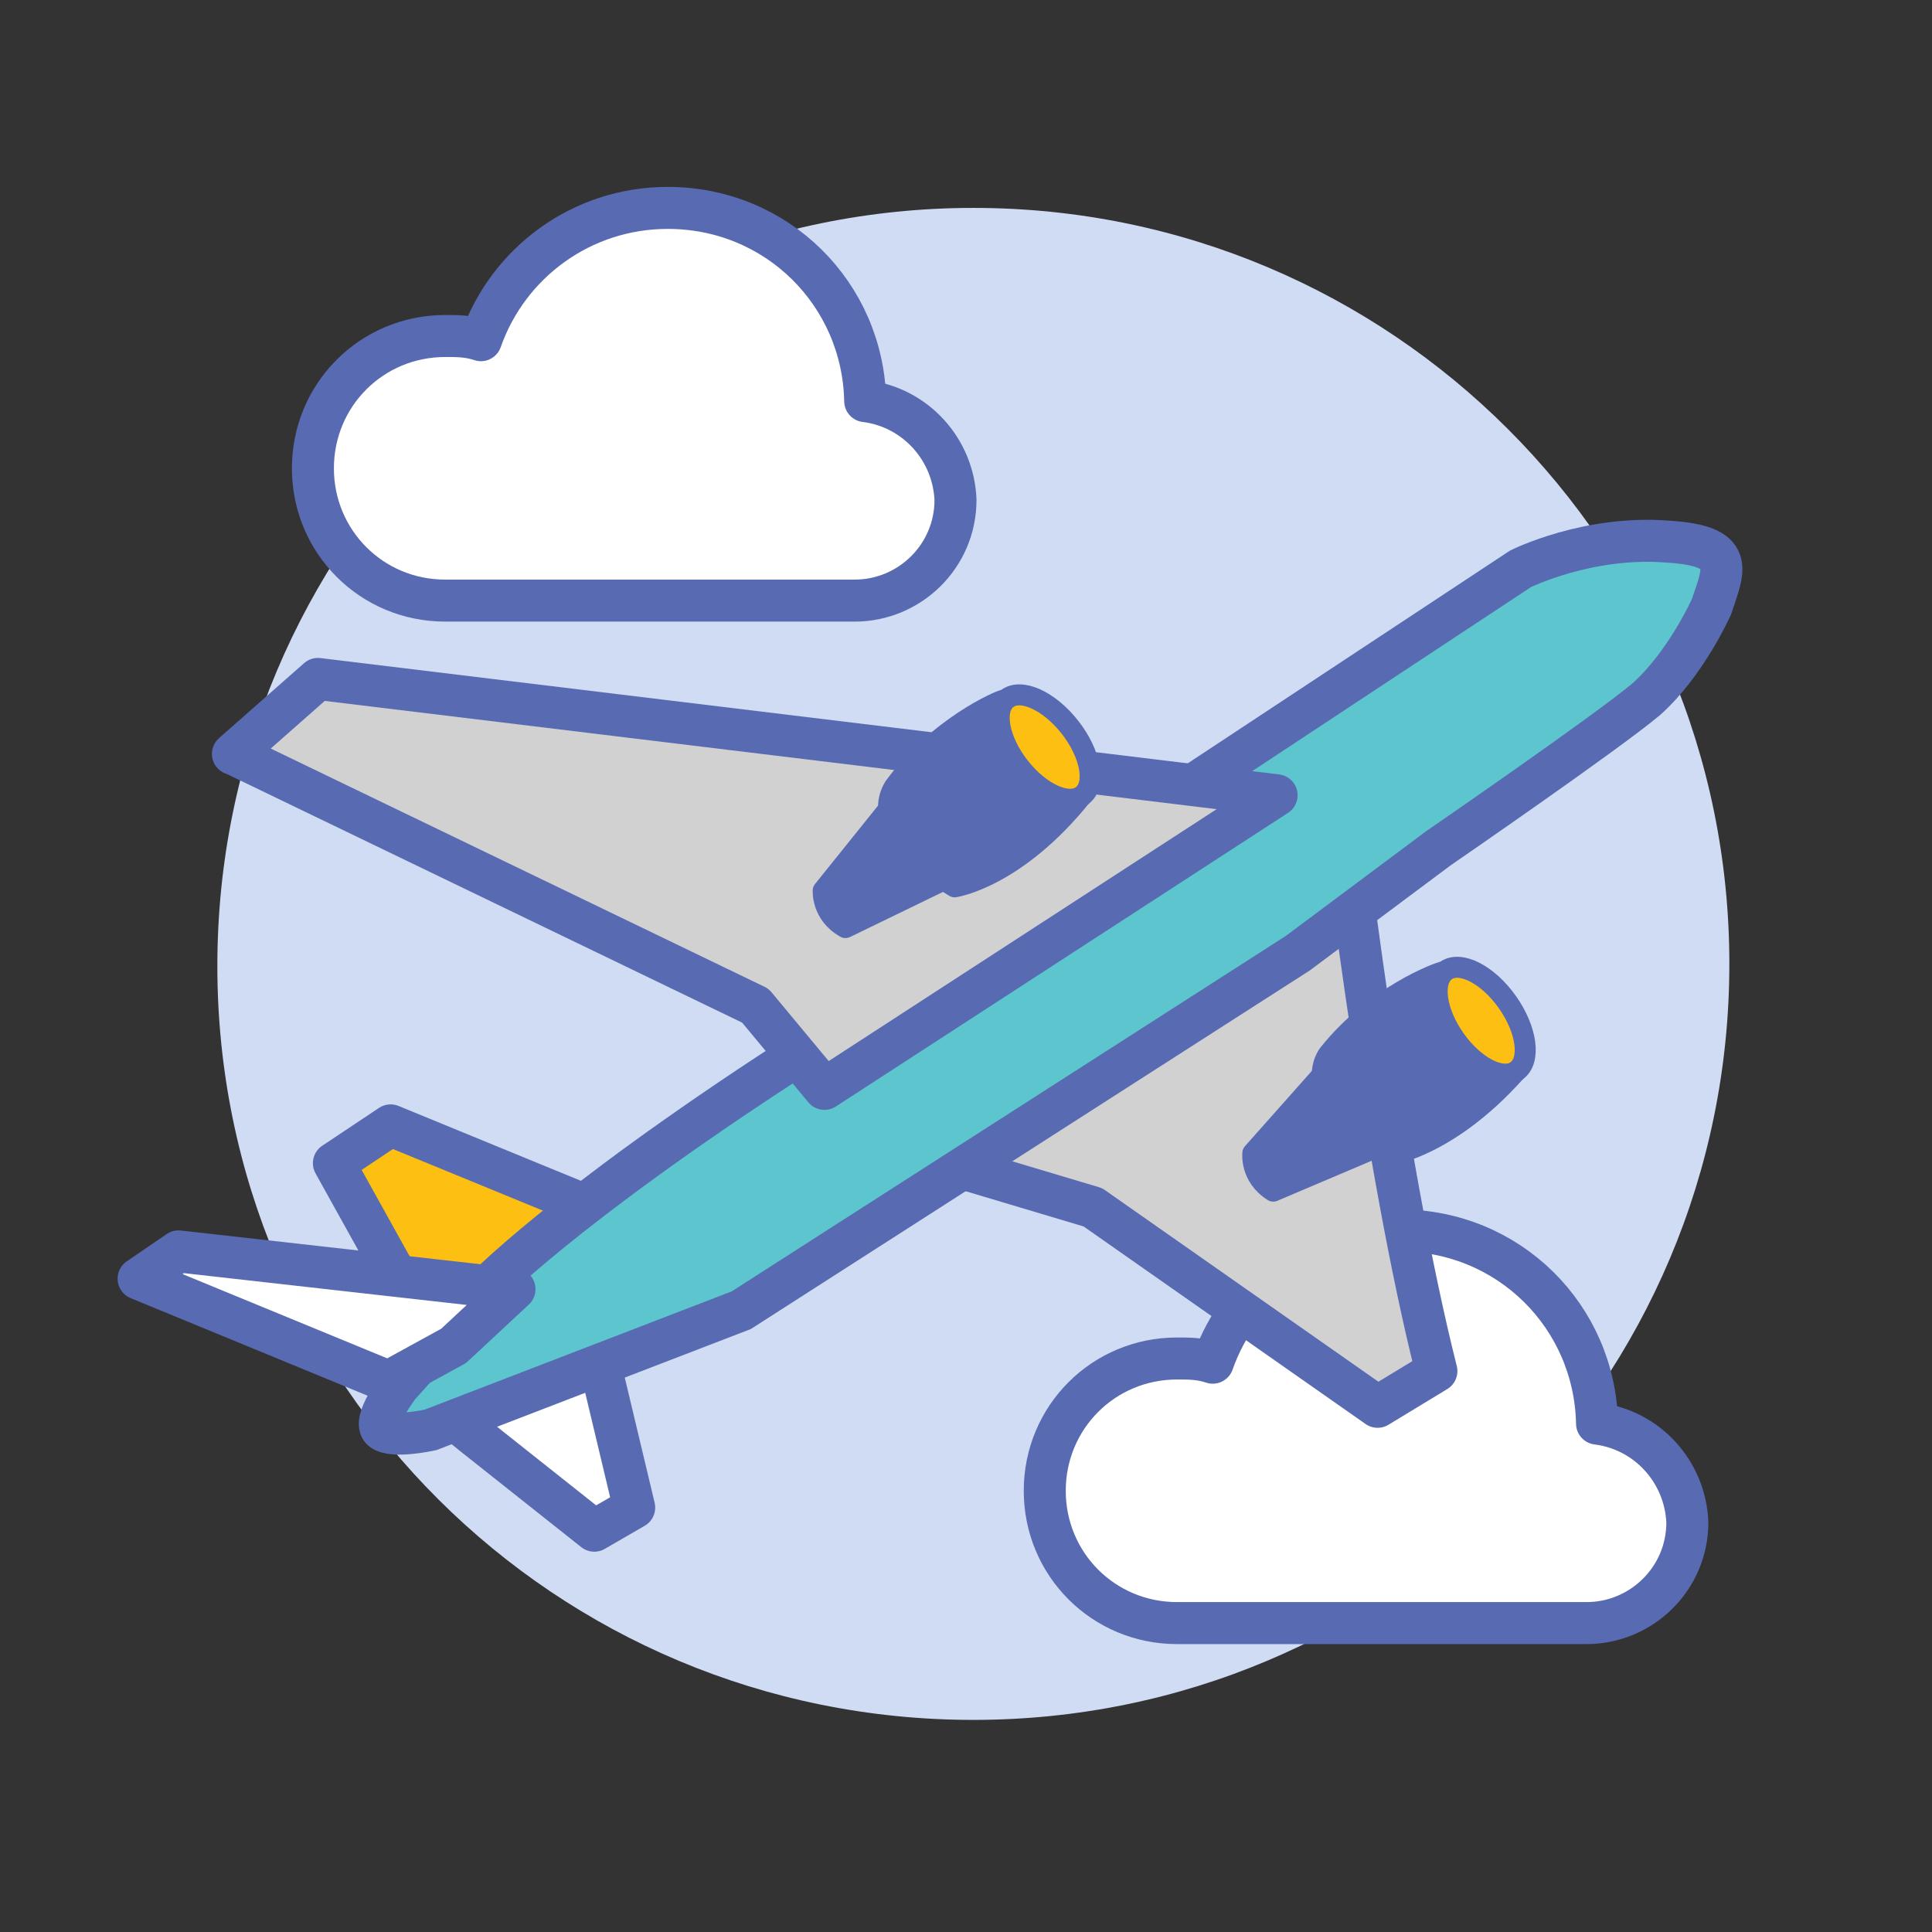
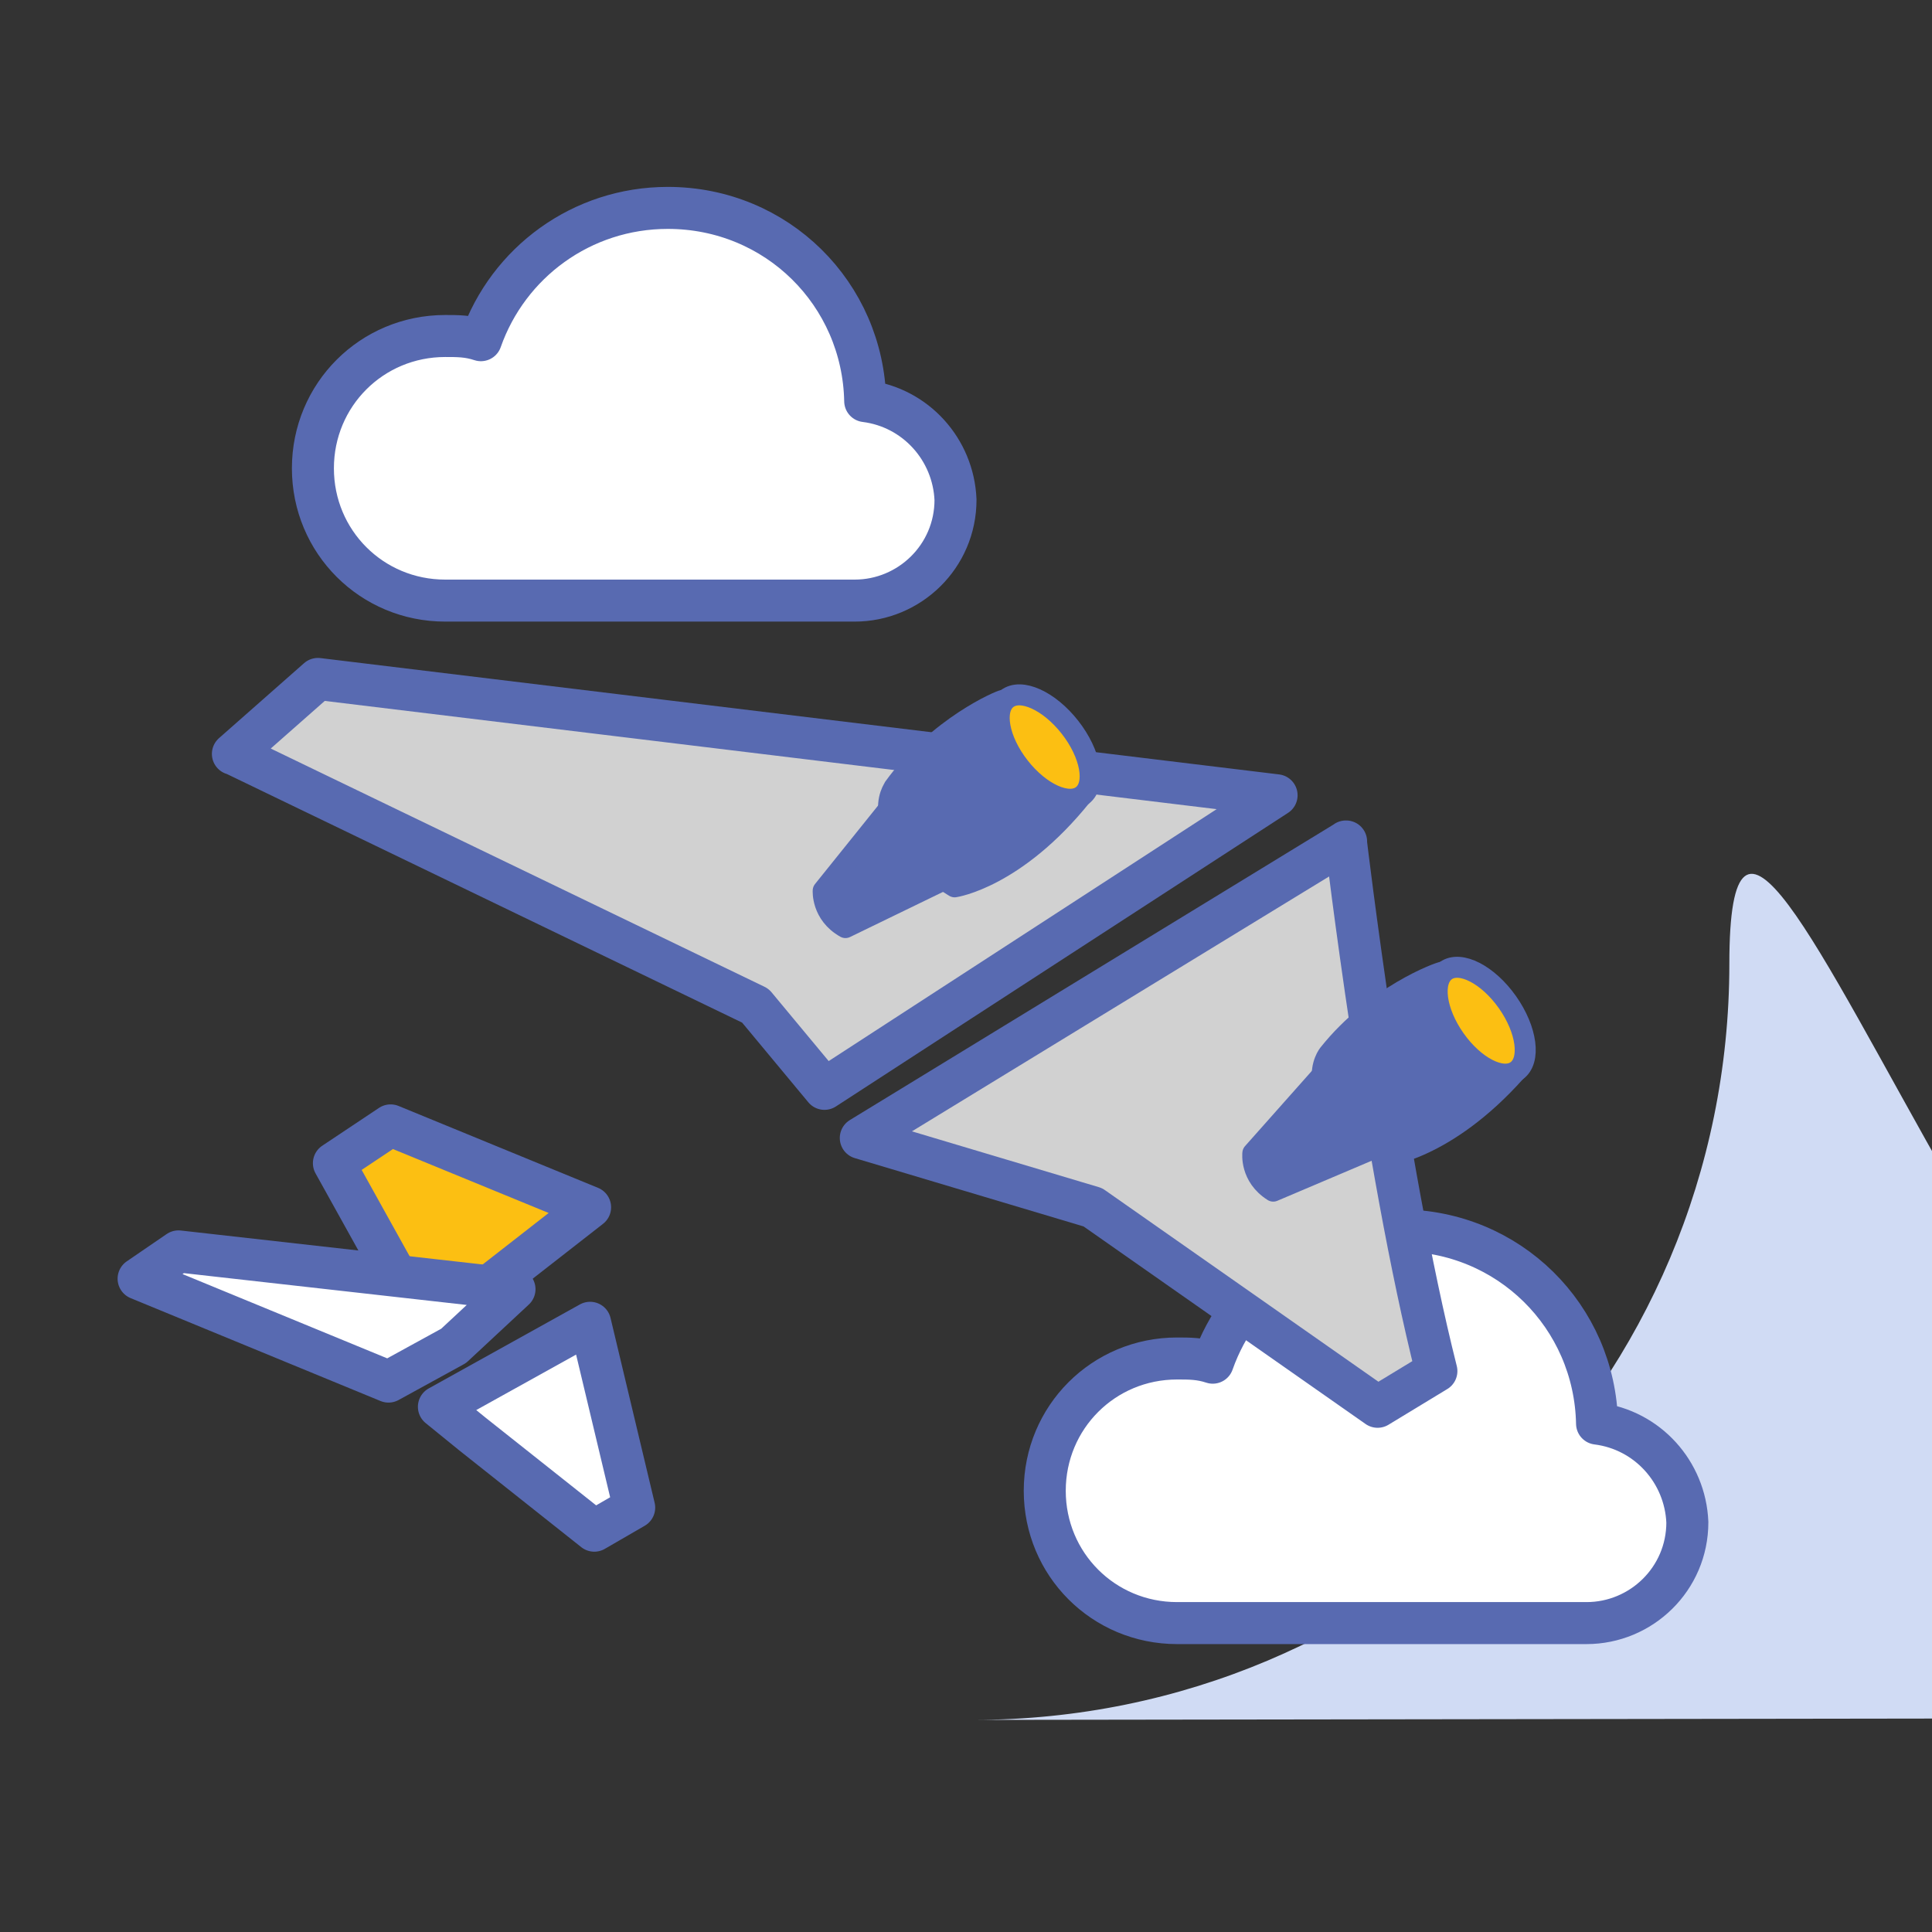
<svg xmlns="http://www.w3.org/2000/svg" id="Layer_1" viewBox="0 0 92 92">
  <rect x="0" y="0" width="92" height="92" fill="#333333" stroke="none" />
  <defs>
    <style>.cls-1{fill:none;}.cls-1,.cls-2{stroke-width:0px;}.cls-3{fill:#5cc5cd;stroke-miterlimit:10;}.cls-3,.cls-4,.cls-5,.cls-6{stroke-width:2px;}.cls-3,.cls-4,.cls-5,.cls-6,.cls-7,.cls-8{stroke:#586ab1;}.cls-2{fill:#d0dbf4;fill-rule:evenodd;}.cls-4{fill:#d1d1d1;}.cls-4,.cls-5,.cls-6,.cls-7,.cls-8{stroke-linejoin:round;}.cls-5,.cls-8{fill:#fcbf12;}.cls-6{fill:#fff;}.cls-7{fill:#586ab1;}.cls-8{stroke-width:1px;}</style>
  </defs>
-   <path class="cls-2" d="m46.35,81.9c19.9,0,36-16.1,36-36S66.25,9.9,46.35,9.9,10.35,26.1,10.35,46s16.1,35.9,36,35.9Z" />
+   <path class="cls-2" d="m46.35,81.9c19.9,0,36-16.1,36-36s16.1,35.9,36,35.9Z" />
  <rect class="cls-1" x=".06" y="0" width="92" height="92" />
  <g id="Layer_2">
    <path class="cls-6" d="m76.05,67.79c-.1-5.1-4.2-9.2-9.4-9.2-4.1,0-7.6,2.6-8.9,6.3-.6-.2-1.1-.2-1.7-.2-3.5,0-6.3,2.8-6.3,6.3s2.8,6.3,6.3,6.3h19.5c2.6,0,4.8-2.1,4.8-4.8-.1-2.4-1.9-4.4-4.3-4.7Z" />
    <path class="cls-6" d="m41.2,19.1c-.1-5.1-4.2-9.2-9.4-9.2-4.1,0-7.6,2.6-8.9,6.3-.6-.2-1.1-.2-1.7-.2-3.5,0-6.3,2.8-6.3,6.3s2.8,6.3,6.3,6.3h19.5c2.6,0,4.8-2.1,4.8-4.8-.1-2.4-1.9-4.4-4.3-4.7Z" />
    <polygon class="cls-5" points="18.6 53.59 15.9 55.39 18.9 60.79 23.1 61.39 28.1 57.49 18.6 53.59" />
    <path class="cls-4" d="m64.09,40.07s1.81,15.32,4.31,25.22l-2.8,1.7-13.56-9.5-11.05-3.3,23.11-14.12Z" />
    <polygon class="cls-6" points="22.5 68.29 28.3 72.89 30.2 71.79 28.1 62.99 20.9 66.99 22.5 68.29" />
-     <path class="cls-3" d="m51.8,40.69l20.6-13.6s3.2-1.6,7-1.3c3.3.2,2.7,1.3,2.1,3.1,0,0-1.2,2.7-3.1,4.4-1.9,1.6-9.9,7.1-9.9,7.1l-6.7,5-26.5,17-14.8,5.7s-1.8.4-2.3,0,.8-2.1.8-2.1l4.4-4.9s4.5-4.5,16.4-12l12-8.4Z" />
    <polygon class="cls-6" points="6.6 60.89 18.5 65.79 21.6 64.09 24.5 61.39 8.5 59.59 6.6 60.89" />
    <path class="cls-4" d="m11.1,35.89l24.87,12,3.29,3.96,21.53-13.98-45.65-5.54-4.05,3.57Z" />
    <path class="cls-7" d="m63,51.15l-3.34,3.76s-.14,1.11.97,1.81l5.56-2.36-.28-2.64-2.92-.56Z" />
    <path class="cls-7" d="m63.28,50.18s-1.67,1.95,2.64,4.87c0,0,2.92-.28,6.26-4.03l-3.48-4.73c-.14,0-3.2,1.11-5.42,3.89Z" />
    <ellipse class="cls-8" cx="70.53" cy="48.61" rx="1.53" ry="2.92" transform="translate(-15.12 49.57) rotate(-35.22)" />
    <path class="cls-7" d="m42.35,38.49l-3.15,3.92s-.08,1.12,1.06,1.76l5.44-2.64-.41-2.63-2.95-.41Z" />
    <path class="cls-7" d="m42.58,37.5s-1.57,2.03,2.88,4.73c0,0,2.9-.42,6.05-4.34l-3.71-4.55c-.14,0-3.14,1.27-5.23,4.16Z" />
    <ellipse class="cls-8" cx="49.75" cy="35.58" rx="1.53" ry="2.92" transform="translate(-11.36 38.22) rotate(-38.05)" />
  </g>
</svg>